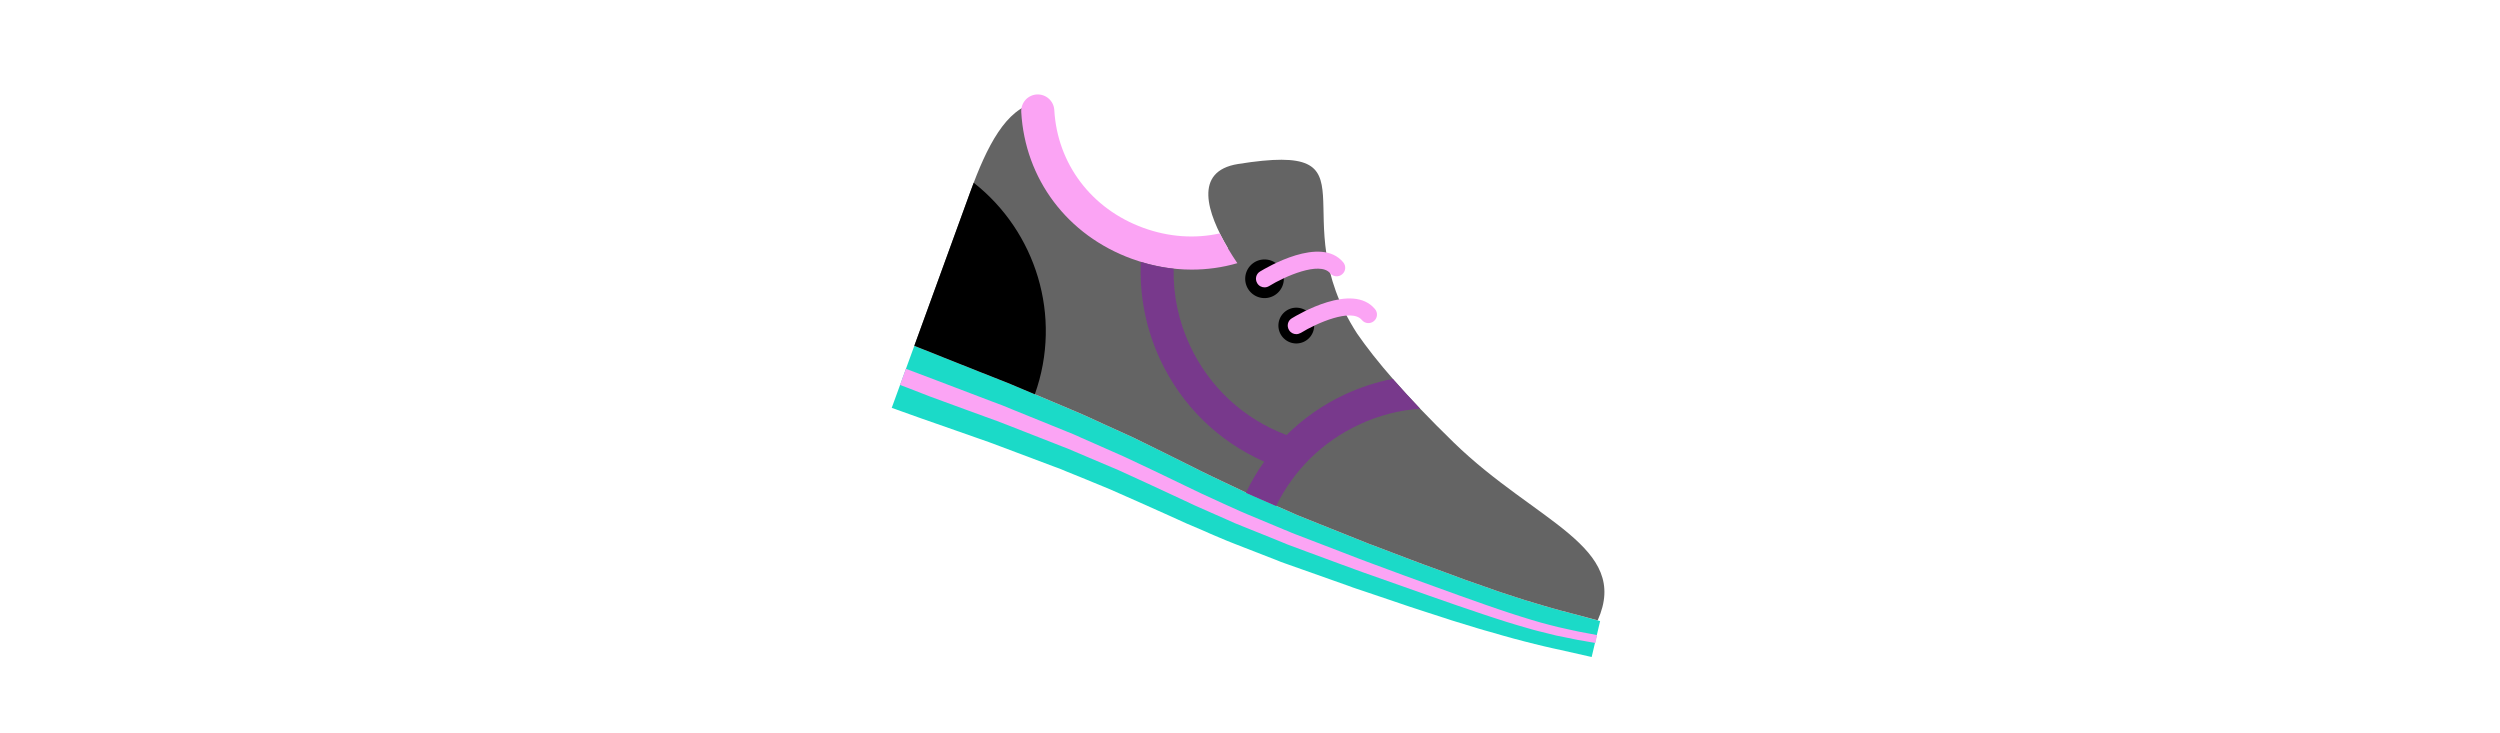
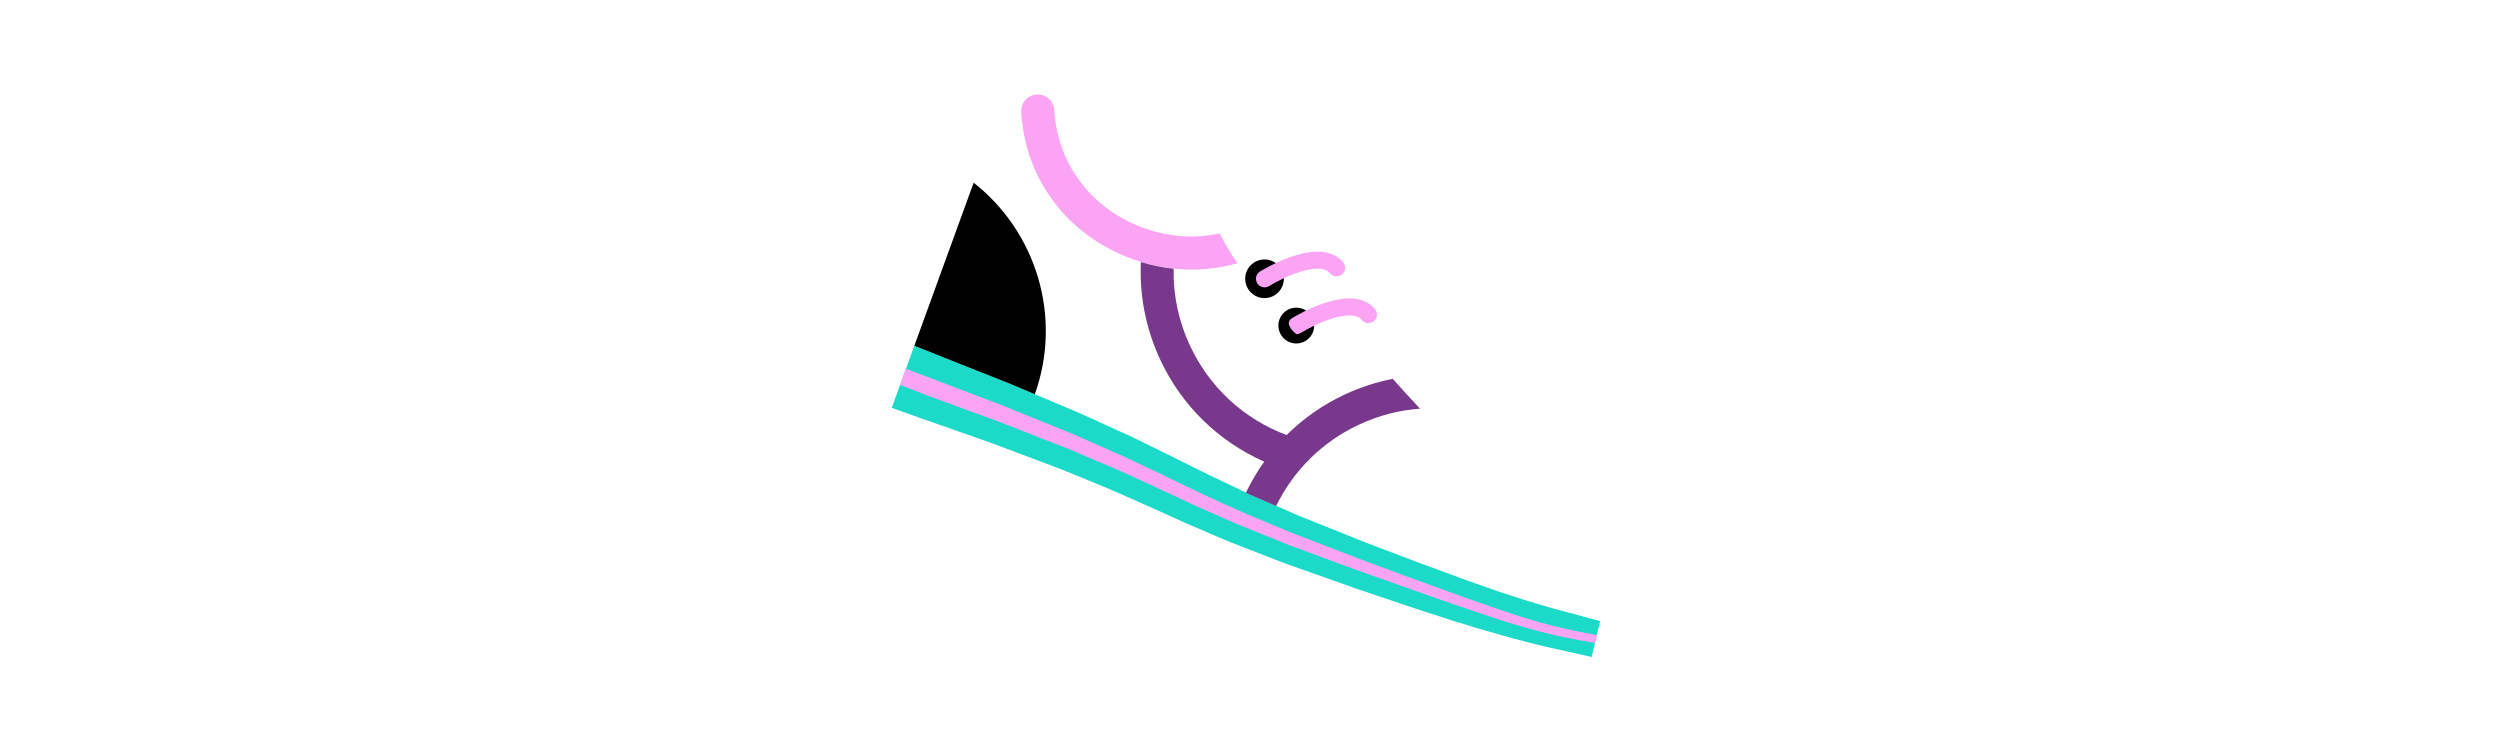
<svg xmlns="http://www.w3.org/2000/svg" id="th_fir_u1F45F-mensrunner" width="100%" height="100%" version="1.1" preserveAspectRatio="xMidYMid meet" viewBox="0 0 511.9 511.9" style="height:150px" data-uid="fir_u1F45F-mensrunner" data-keyword="u1F45F-mensrunner" data-complex="true" data-coll="fir" data-c="{&quot;e5e5e5&quot;:[&quot;fir_u1F45F-mensrunner_l_0&quot;],&quot;2b3b47&quot;:[&quot;fir_u1F45F-mensrunner_l_1&quot;,&quot;fir_u1F45F-mensrunner_l_5&quot;,&quot;fir_u1F45F-mensrunner_l_7&quot;],&quot;dee254&quot;:[&quot;fir_u1F45F-mensrunner_l_2&quot;],&quot;ccc727&quot;:[&quot;fir_u1F45F-mensrunner_l_3&quot;,&quot;fir_u1F45F-mensrunner_l_4&quot;,&quot;fir_u1F45F-mensrunner_l_6&quot;],&quot;ffffff&quot;:[&quot;fir_u1F45F-mensrunner_l_8&quot;]}" data-colors="[&quot;#e5e5e5&quot;,&quot;#2b3b47&quot;,&quot;#dee254&quot;,&quot;#ccc727&quot;,&quot;#ffffff&quot;]">
  <defs id="SvgjsDefs4867" />
  <path id="fir_u1F45F-mensrunner_l_0" d="M494.7 459.1S486.8 457.3 473 454.2C471.3 453.8 469.4 453.4 467.5 453C465.6 452.5 463.5 452.1 461.4 451.6C459.3 451.1 457.1 450.6 454.8 450C452.5 449.4 450.2 448.8 447.7 448.2C442.8 446.9 437.6 445.6 432.2 444C429.5 443.2 426.7 442.4 423.9 441.6C422.5 441.2 421 440.8 419.6 440.4C418.2 440 416.7 439.5 415.2 439.1C409.3 437.3 403.2 435.4 396.9 433.5C390.6 431.5 384.1 429.4 377.5 427.2C374.2 426.1 370.8 425 367.4 423.9C364 422.8 360.6 421.6 357.1 420.4C350.1 418.1 343 415.7 335.8 413.2L330.4 411.4C329.4 411.1 328.5 410.7 327.5 410.4C326.6 410.1 325.7 409.8 324.8 409.4C321.2 408.1 317.5 406.8 313.8 405.5C306.4 402.9 299 400.2 291.5 397.6C287.7 396.3 284 394.9 280.2 393.6C278.3 393 276.4 392.2 274.5 391.4C272.6 390.7 270.7 389.9 268.8 389.2L245.7 380.2C243.8 379.4 241.8 378.7 239.9 377.9L234.2 375.5C230.4 373.9 226.6 372.3 222.9 370.6C219.1 369 215.4 367.4 211.6 365.8C207.9 364.1 204.3 362.5 200.6 360.8C185.9 354.1 171.8 348 158.1 341.9C151.2 339.1 144.4 336.3 137.7 333.5C134.4 332.1 131.1 330.8 127.8 329.5C126.2 328.8 124.6 328.2 123 327.5C121.4 326.9 119.7 326.3 118.1 325.7C105.2 320.8 93 316.2 81.7 312C78.9 310.9 76.1 309.9 73.4 308.9C70.7 307.9 68 307 65.4 306.1C60.2 304.3 55.3 302.5 50.6 300.9C41.3 297.6 33.3 294.8 26.6 292.5C13.2 287.7 5.6 285 5.6 285L21.4 241.6S29 244.6 42.2 249.9C48.8 252.5 56.9 255.7 66.1 259.4C70.7 261.2 75.6 263.2 80.8 265.2C83.4 266.2 86 267.3 88.8 268.4C91.5 269.5 94.3 270.7 97.1 271.9C108.4 276.7 120.7 281.9 133.6 287.3C135.2 288 136.9 288.7 138.5 289.4C140.1 290.1 141.8 290.9 143.4 291.6C146.7 293.1 150 294.6 153.4 296.2C160.2 299.3 167.1 302.4 174.1 305.6C187.9 312.4 202.3 319.4 216.4 326.5C220 328.3 223.5 330.1 227.1 331.8C230.7 333.5 234.2 335.2 237.8 336.9L248.6 342L254 344.6L259.4 347C266.7 350.2 274 353.3 281.2 356.5L286.6 358.9C288.4 359.7 290.2 360.5 292.1 361.2C295.8 362.7 299.5 364.2 303.3 365.7C310.7 368.7 318.1 371.6 325.3 374.5C328.9 376 332.5 377.4 336.1 378.8L338.8 379.9L340.1 380.4L341.2 380.8C343 381.5 344.8 382.2 346.5 382.8C353.6 385.5 360.5 388.1 367.3 390.7C370.7 392 374.1 393.3 377.4 394.5L387.3 398.1C393.8 400.5 400.1 402.8 406.2 405.1C412.3 407.2 418.2 409.3 423.9 411.3L428.1 412.8C429.5 413.3 430.9 413.7 432.2 414.2C434.9 415.1 437.6 416 440.2 416.8C445.4 418.6 450.3 420 454.9 421.4C457.2 422.1 459.4 422.8 461.6 423.4C463.8 424 465.9 424.6 467.9 425.2C469.9 425.8 471.9 426.3 473.7 426.8C475.6 427.3 477.4 427.8 479.1 428.2C492.8 431.9 500.6 434 500.6 434L494.7 459.1Z " data-color-original="#e5e5e5" fill="#1bdac8" class="e5e5e5" />
  <path id="fir_u1F45F-mensrunner_l_1" d="M497.3 449.3S495.3 448.9 491.6 448.3C489.7 448 487.4 447.5 484.7 447.1C482 446.6 478.9 445.9 475.4 445.2C473.6 444.8 471.8 444.5 469.9 444.1C468 443.6 466 443.1 463.9 442.6S459.6 441.5 457.4 441C455.1 440.5 452.8 439.7 450.5 439.1C445.7 437.7 440.6 436.3 435.3 434.6C432.7 433.8 429.9 432.9 427.2 432C424.4 431.1 421.6 430.2 418.7 429.2C412.9 427.2 406.9 425.2 400.7 423.1C394.5 420.9 388.1 418.7 381.5 416.4C368.3 411.8 354.5 406.8 340.2 401.8C338.4 401.2 336.6 400.5 334.8 399.9C332.9 399.2 331.2 398.6 329.3 397.9C325.7 396.6 322 395.2 318.4 393.9C311.1 391.2 303.6 388.4 296.2 385.7C292.5 384.3 288.7 382.9 284.9 381.5C283 380.8 281.1 380.1 279.3 379.3C277.4 378.5 275.5 377.8 273.7 377C266.2 374 258.6 370.9 251.1 367.9C249.2 367.1 247.3 366.4 245.4 365.6L239.8 363.1C236.1 361.5 232.4 359.8 228.7 358.2C225 356.6 221.3 354.9 217.6 353.3C214 351.6 210.3 349.9 206.7 348.2C192.2 341.4 178 334.9 164.2 328.6C157.2 325.6 150.4 322.7 143.7 319.9C140.3 318.5 137 317.1 133.8 315.7C132.2 315 130.5 314.3 128.9 313.6C127.3 313 125.6 312.3 124 311.7C111.1 306.6 98.8 301.8 87.5 297.4C84.7 296.3 81.9 295.2 79.2 294.2C76.5 293.2 73.8 292.2 71.2 291.3C66 289.4 61.1 287.6 56.4 285.9C47.1 282.5 39.1 279.5 32.4 277.1C19 271.8 11.4 269 11.4 269L15.5 257.7S23.1 260.6 36.4 265.6C43 268.1 51.1 271.2 60.3 274.7C64.9 276.5 69.8 278.3 75 280.3C77.6 281.3 80.3 282.3 83 283.3C85.7 284.4 88.5 285.5 91.3 286.7C102.6 291.3 114.8 296.3 127.8 301.5C129.4 302.2 131 302.8 132.7 303.5C134.3 304.2 136 304.9 137.6 305.7C140.9 307.1 144.2 308.6 147.6 310.1C154.3 313.1 161.2 316.1 168.2 319.2C182 325.7 196.3 332.4 210.6 339.4C214.2 341.1 217.8 342.9 221.4 344.6C225 346.3 228.7 347.9 232.3 349.6C236 351.3 239.6 353 243.3 354.6L248.8 357.1C250.6 357.9 252.5 358.7 254.4 359.5C261.8 362.6 269.3 365.7 276.7 368.8C278.6 369.6 280.4 370.4 282.3 371.1C284.1 371.9 286 372.7 287.9 373.4C291.6 374.8 295.4 376.3 299.1 377.7C306.5 380.6 313.9 383.4 321.2 386.2C324.8 387.6 328.5 389 332.1 390.4C333.9 391.1 335.7 391.8 337.4 392.4C339.2 393.1 341 393.7 342.8 394.4C357.1 399.7 370.8 404.8 383.9 409.5C390.4 411.9 396.8 414.2 403 416.4C409.2 418.6 415.1 420.7 420.8 422.7C423.7 423.7 426.5 424.7 429.2 425.6L437.3 428.3C442.5 430.1 447.5 431.5 452.2 433C454.6 433.7 456.8 434.4 459 435C461.2 435.6 463.3 436.1 465.4 436.7C467.5 437.2 469.4 437.7 471.3 438.2C473.2 438.6 475 439 476.7 439.4C480.1 440.1 483.2 440.9 485.9 441.4C488.6 441.9 490.9 442.4 492.8 442.7C496.5 443.4 498.5 443.8 498.5 443.8L497.3 449.3Z " data-color-original="#2b3b47" fill="#fba4f4" class="2b3b47" />
-   <path id="fir_u1F45F-mensrunner_l_2" d="M398.4 309.3C364.3 276.1 343.7 251.8 330.8 233.1C277 150 348.7 98.4 247.6 114.6C216.2 119.6 226 148.9 240.6 173.6C219.4 180.6 195.9 180.8 173.3 172.6C130.2 156.9 104.4 115.4 106.2 71.8C85.5 75.9 72.1 102.1 60.5 134.1C50.3 162.1 31.9 212.7 21.4 241.6C21.4 241.6 29 244.6 42.2 249.9C48.8 252.5 56.9 255.7 66.1 259.4C70.7 261.2 75.6 263.2 80.8 265.2C83.4 266.2 86 267.3 88.8 268.4C91.5 269.5 94.3 270.7 97.1 271.9C108.4 276.7 120.7 281.9 133.6 287.3C135.2 288 136.9 288.7 138.5 289.4C140.1 290.1 141.8 290.9 143.4 291.6C146.7 293.1 150 294.6 153.4 296.2C160.2 299.3 167.1 302.4 174.1 305.6C187.9 312.4 202.3 319.4 216.4 326.5C220 328.3 223.5 330.1 227.1 331.8C230.7 333.5 234.2 335.2 237.8 336.9L248.6 342L254 344.6L259.4 347C266.7 350.2 274 353.3 281.2 356.5L286.6 358.9C288.4 359.7 290.2 360.5 292.1 361.2C295.8 362.7 299.5 364.2 303.3 365.7C310.7 368.7 318.1 371.6 325.3 374.5C328.9 376 332.5 377.4 336.1 378.8L338.8 379.9L340.1 380.4L341.2 380.8C343 381.5 344.8 382.2 346.5 382.8C353.6 385.5 360.5 388.1 367.3 390.7C370.7 392 374.1 393.3 377.4 394.5L387.3 398.1C393.8 400.5 400.1 402.8 406.2 405.1C412.3 407.2 418.2 409.3 423.9 411.3L428.1 412.8C429.5 413.3 430.9 413.7 432.2 414.2C434.9 415.1 437.6 416 440.2 416.8C445.4 418.6 450.3 420 454.9 421.4C457.2 422.1 459.4 422.8 461.6 423.4C463.8 424 465.9 424.6 467.9 425.2C469.9 425.8 471.9 426.3 473.7 426.8C475.6 427.3 477.4 427.8 479.1 428.2C489.1 430.9 495.9 432.7 498.9 433.5C522 381.9 455.6 364.9 398.4 309.3Z " data-color-original="#dee254" fill="#646464" class="dee254" />
  <path id="fir_u1F45F-mensrunner_l_3" d="M288.3 215A12.5 12.5 0 0 1 300.8 227.5A12.5 12.5 0 0 1 288.3 240A12.5 12.5 0 0 1 275.8 227.5A12.5 12.5 0 0 1 288.3 215Z " fill="#000000" data-topath-type="circle" data-topath-id="SvgjsCircle4871" class="ccc727" />
  <path id="fir_u1F45F-mensrunner_l_4" d="M266.1 181.3A13.5 13.5 0 0 1 279.6 194.8A13.5 13.5 0 0 1 266.1 208.3A13.5 13.5 0 0 1 252.6 194.8A13.5 13.5 0 0 1 266.1 181.3Z " fill="#000000" data-topath-type="circle" data-topath-id="SvgjsCircle4873" class="ccc727" />
-   <path id="fir_u1F45F-mensrunner_l_5" d="M266.1 200.8C264.1 200.8 262.1 199.8 261 197.9C259.3 195.1 260.1 191.4 263 189.7C267.3 187.1 305.4 164.4 321.1 183.3C323.2 185.8 322.9 189.6 320.3 191.7C317.8 193.8 314 193.5 311.9 190.9C304.7 182.3 280.1 193.2 269.3 199.9C268.3 200.5 267.2 200.8 266.1 200.8ZM288.3 233.5C286.3 233.5 284.3 232.5 283.2 230.6C281.5 227.8 282.3 224.1 285.2 222.4C289.5 219.8 327.6 197.1 343.3 216C345.4 218.5 345.1 222.3 342.5 224.4C340 226.5 336.2 226.2 334.1 223.6C326.9 215 302.3 225.9 291.5 232.6C290.4 233.2 289.3 233.5 288.3 233.5Z " data-color-original="#2b3b47" fill="#fba4f4" class="2b3b47" />
+   <path id="fir_u1F45F-mensrunner_l_5" d="M266.1 200.8C264.1 200.8 262.1 199.8 261 197.9C259.3 195.1 260.1 191.4 263 189.7C267.3 187.1 305.4 164.4 321.1 183.3C323.2 185.8 322.9 189.6 320.3 191.7C317.8 193.8 314 193.5 311.9 190.9C304.7 182.3 280.1 193.2 269.3 199.9C268.3 200.5 267.2 200.8 266.1 200.8ZM288.3 233.5C281.5 227.8 282.3 224.1 285.2 222.4C289.5 219.8 327.6 197.1 343.3 216C345.4 218.5 345.1 222.3 342.5 224.4C340 226.5 336.2 226.2 334.1 223.6C326.9 215 302.3 225.9 291.5 232.6C290.4 233.2 289.3 233.5 288.3 233.5Z " data-color-original="#2b3b47" fill="#fba4f4" class="2b3b47" />
  <path id="fir_u1F45F-mensrunner_l_6" d="M62.9 127.7C62.1 129.8 61.3 132 60.5 134.1C50.3 162.1 31.9 212.7 21.4 241.6C21.4 241.6 29 244.6 42.2 249.9C48.8 252.5 56.9 255.7 66.1 259.4C70.7 261.2 75.6 263.2 80.8 265.2C83.4 266.2 86 267.3 88.8 268.4C91.5 269.5 94.3 270.7 97.1 271.9C99.9 273.1 102.7 274.3 105.6 275.5C125.1 220.8 106.2 161.7 62.9 127.7Z " data-color-original="#ccc727" fill="#000000" class="ccc727" />
  <path id="fir_u1F45F-mensrunner_l_7" d="M234.8 163.1C217.6 166.9 199.2 165.7 181.4 159.2C145.1 146 121.3 114.4 119.2 76.9C118.8 70.5 113.4 65.7 107 66C100.6 66.4 95.8 71.8 96.1 78.2C98.7 125.1 128.3 164.5 173.5 180.9C187.3 185.9 201.4 188.4 215.2 188.4C226.1 188.4 236.8 186.9 247.1 183.9C242.7 177.4 238.4 170.3 234.8 163.1Z " data-color-original="#2b3b47" fill="#fba4f4" class="2b3b47" />
  <path id="fir_u1F45F-mensrunner_l_8" d="M355.7 264.7C344.3 267 333.1 270.6 322.3 275.6C306.9 282.8 293.2 292.4 281.5 304C251.5 292.7 227.6 270.6 214 241.5C206 224.4 202.2 206.1 202.6 187.8C195 187 187.3 185.4 179.7 183.1C178.6 206.3 183.1 229.6 193.2 251.3C208.2 283.4 233.8 308.4 265.9 322.6C261 329.4 256.8 336.6 253.1 344.3L254.1 344.8L259.5 347.2C264.4 349.3 269.3 351.5 274.2 353.6C286.4 328.6 306.6 308.6 332.2 296.7C345.8 290.3 360.2 286.6 374.8 285.6C367.6 277.9 361.3 271.1 355.7 264.7Z " data-color-original="#ffffff" fill="#78398c" class="ffffff" />
</svg>